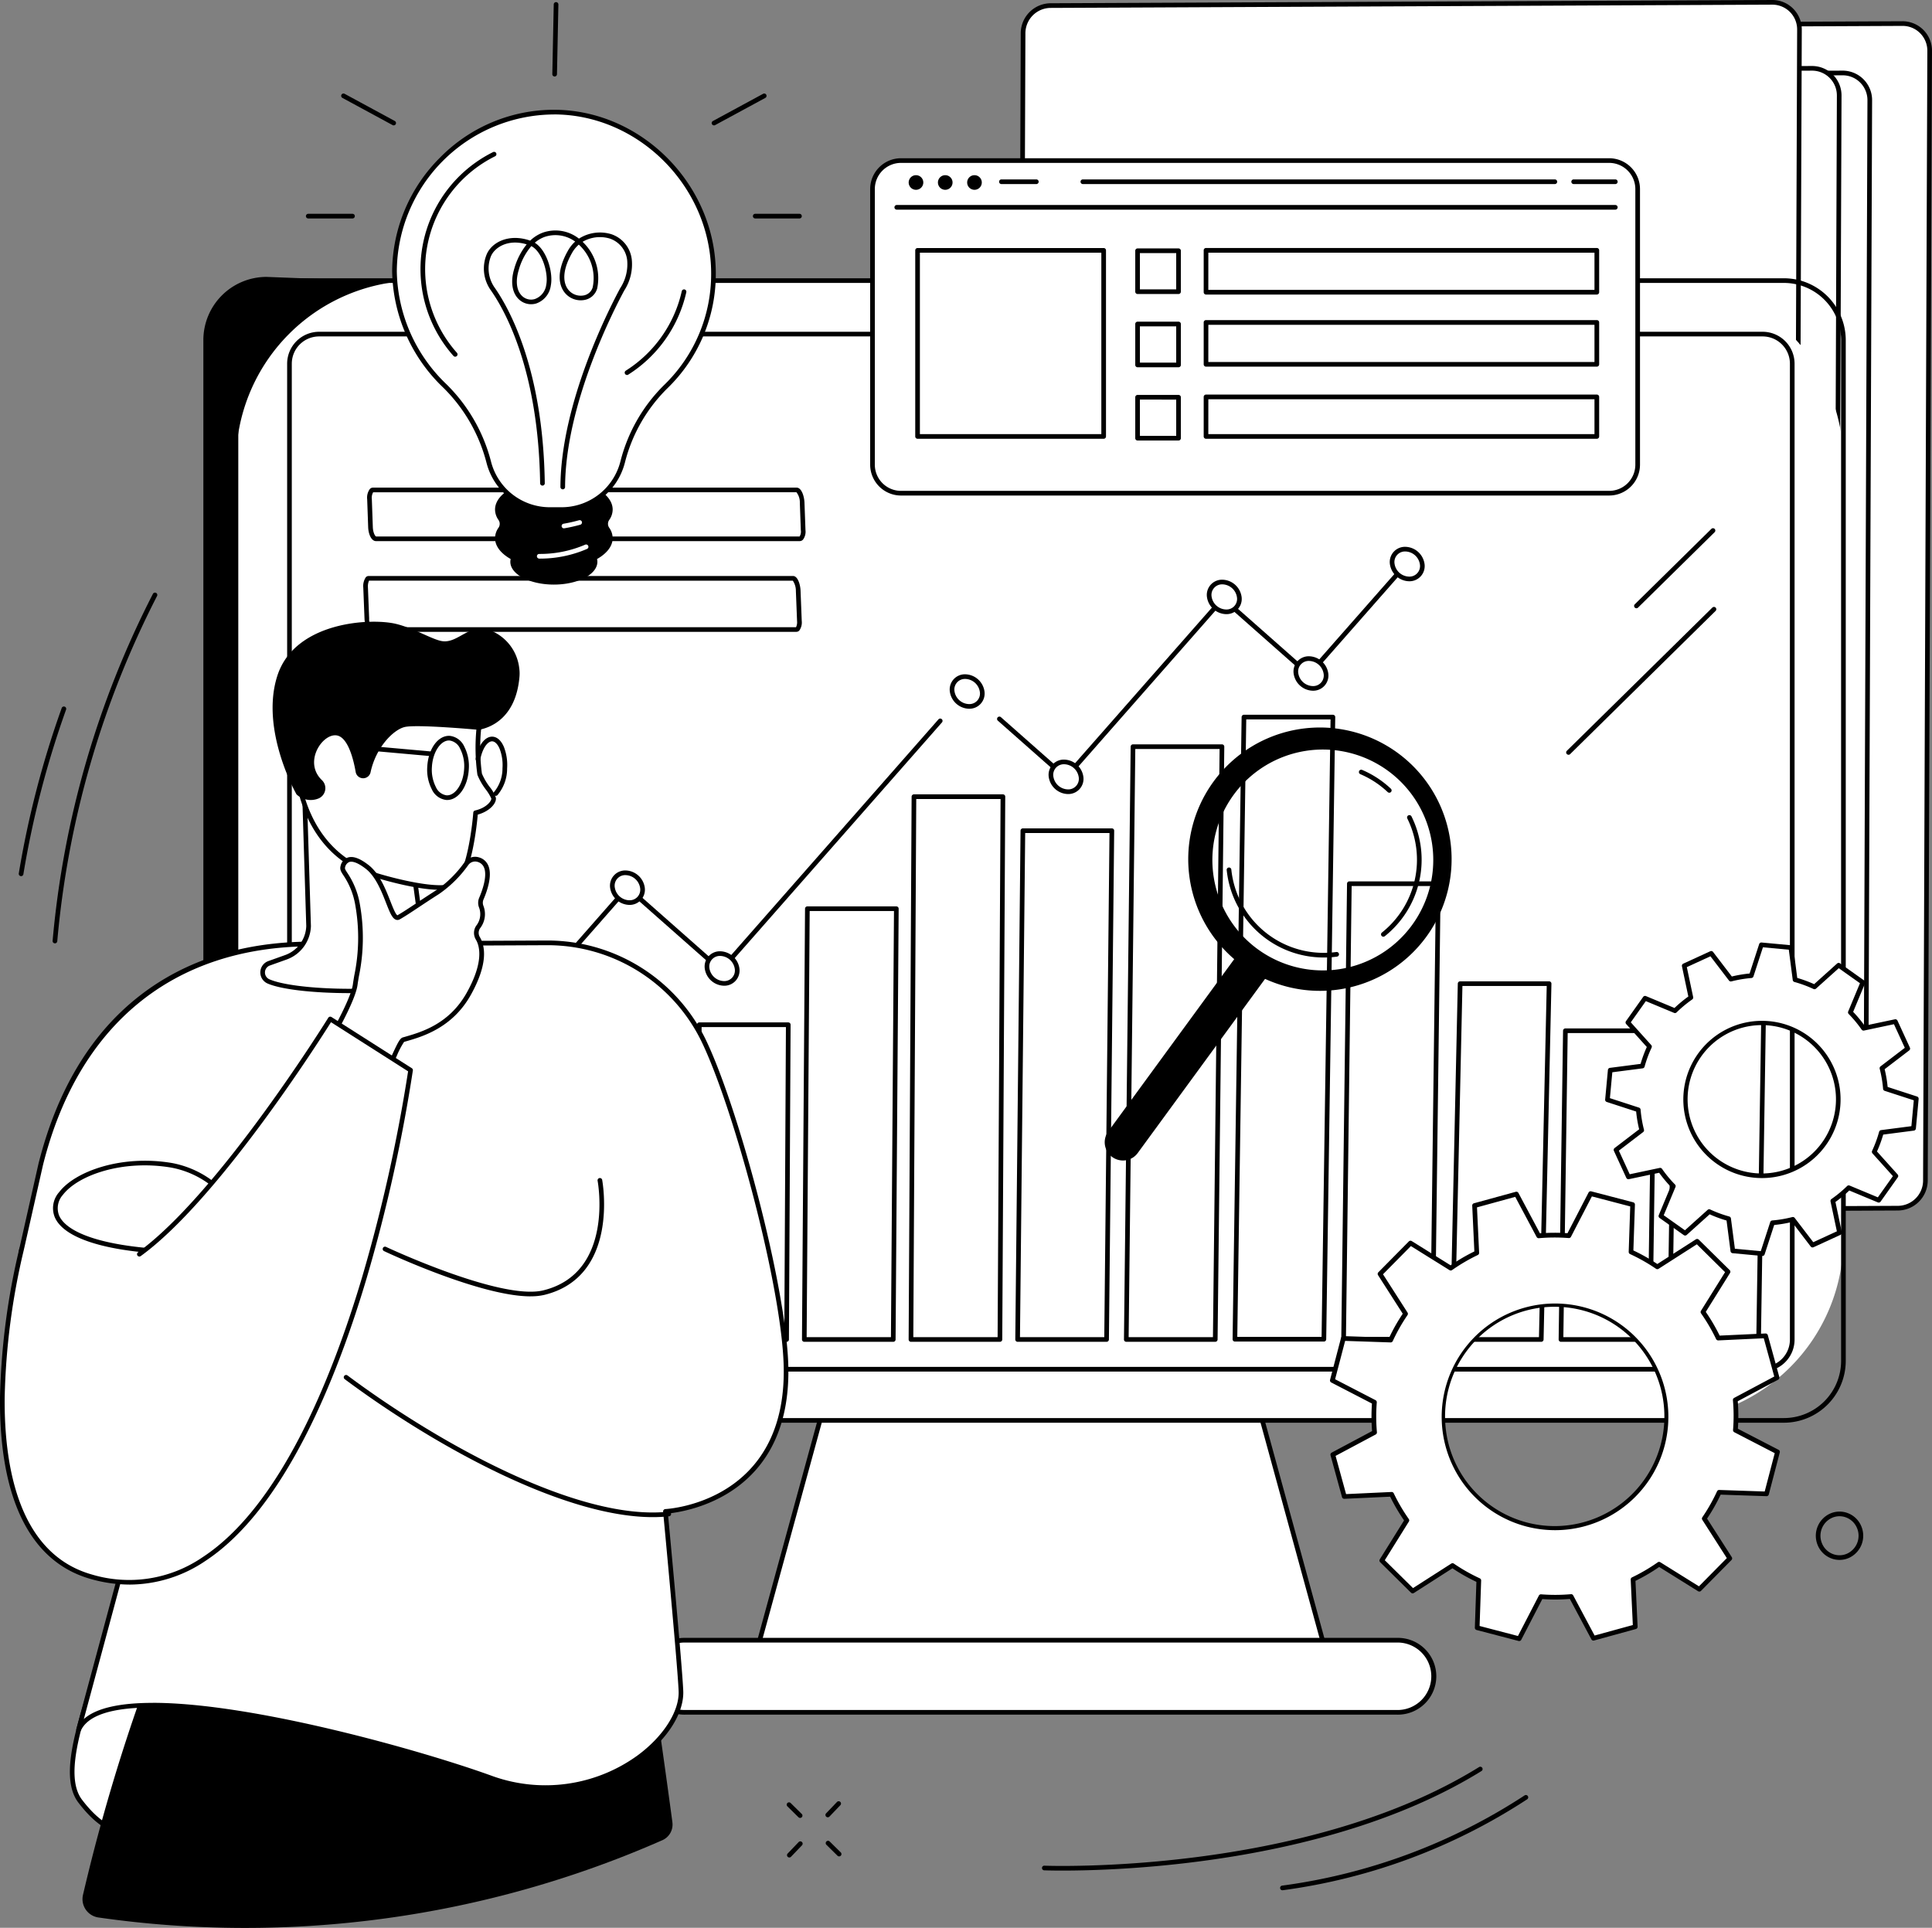
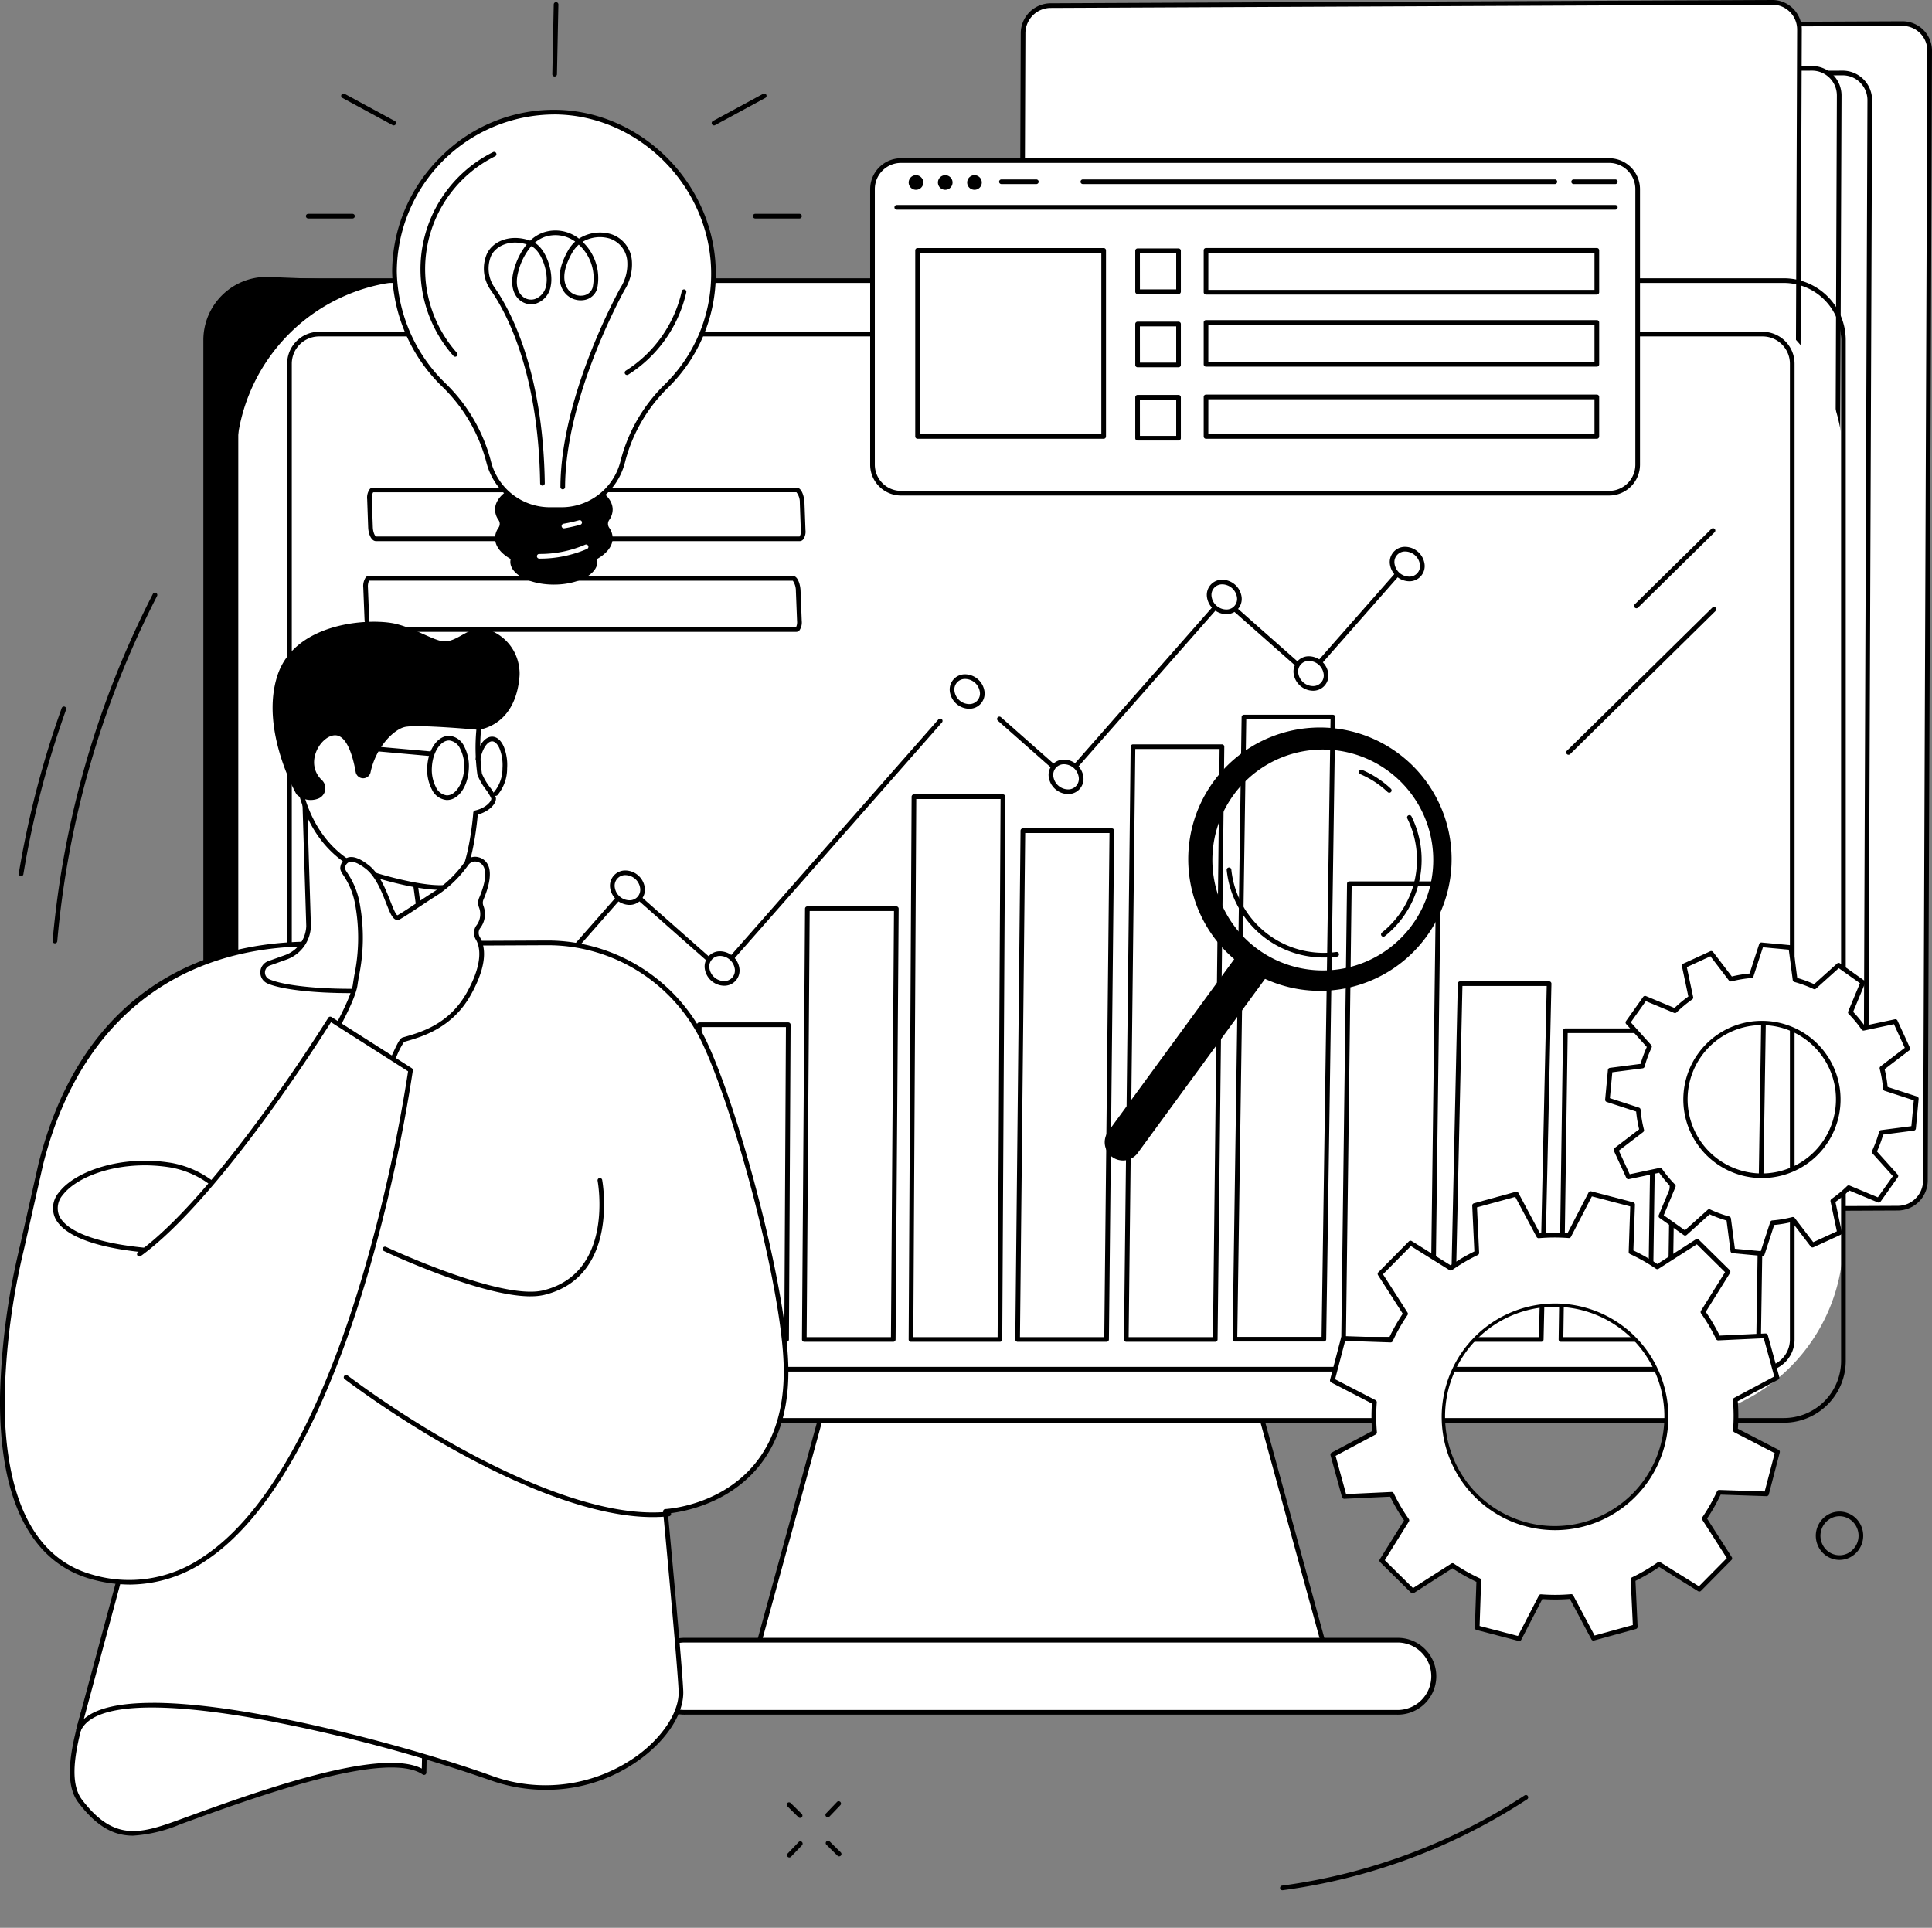
<svg xmlns="http://www.w3.org/2000/svg" id="Raggruppa_176" data-name="Raggruppa 176" width="272.008" height="271.436" viewBox="0 0 272.008 271.436">
  <rect x="0" y="0" width="272.008" height="271.436" fill="#808080" stroke="none" />
  <defs>
    <clipPath id="clip-path">
      <rect id="Rettangolo_150" data-name="Rettangolo 150" width="272.008" height="271.436" fill="none" />
    </clipPath>
  </defs>
  <g id="Raggruppa_175" data-name="Raggruppa 175" clip-path="url(#clip-path)">
    <path id="Tracciato_2165" data-name="Tracciato 2165" d="M493.927,173.533l.6-159.052a3.9,3.9,0,0,1,3.863-3.887L600,10.135a3.821,3.821,0,0,1,3.834,3.853l-.6,159.052a3.9,3.9,0,0,1-3.863,3.887l-101.611.459a3.821,3.821,0,0,1-3.834-3.853" transform="translate(-332.157 -6.816)" fill="#fff" />
    <path id="Tracciato_2166" data-name="Tracciato 2166" d="M497.071,177.041a4.148,4.148,0,0,1-4.144-4.181l.6-159.052a4.232,4.232,0,0,1,4.189-4.214l101.612-.459a4.149,4.149,0,0,1,4.163,4.181l-.6,159.052a4.231,4.231,0,0,1-4.19,4.214l-101.611.459Zm-3.816-4.18h.328a3.494,3.494,0,0,0,3.505,3.524l101.612-.459a3.574,3.574,0,0,0,3.537-3.561l.6-159.052a3.5,3.5,0,0,0-1.028-2.506,3.458,3.458,0,0,0-2.461-1.018h-.016l-101.612.459a3.574,3.574,0,0,0-3.537,3.561l-.6,159.052Z" transform="translate(-331.484 -6.143)" />
    <path id="Tracciato_2167" data-name="Tracciato 2167" d="M468.33,181.7l.552-145.986a3.9,3.9,0,0,1,3.863-3.887l101.612-.459a3.821,3.821,0,0,1,3.834,3.853l-.552,145.986a3.9,3.9,0,0,1-3.863,3.888l-101.612.459a3.821,3.821,0,0,1-3.834-3.853" transform="translate(-314.943 -21.097)" fill="#fff" />
    <path id="Tracciato_2168" data-name="Tracciato 2168" d="M471.473,185.211a4.148,4.148,0,0,1-4.144-4.181l.552-145.986a4.231,4.231,0,0,1,4.189-4.214l101.612-.459a4.148,4.148,0,0,1,4.163,4.181l-.552,145.986a4.231,4.231,0,0,1-4.189,4.214l-101.612.459Zm-3.816-4.18h.328a3.5,3.5,0,0,0,1.028,2.506,3.457,3.457,0,0,0,2.46,1.018h.016L573.1,184.1a3.574,3.574,0,0,0,3.538-3.561l.552-145.986a3.5,3.5,0,0,0-1.028-2.506,3.459,3.459,0,0,0-2.477-1.018l-101.612.459a3.574,3.574,0,0,0-3.537,3.561l-.552,145.986Z" transform="translate(-314.27 -20.425)" />
    <path id="Tracciato_2169" data-name="Tracciato 2169" d="M455.184,179.71l.552-145.986a3.9,3.9,0,0,1,3.863-3.887l101.612-.459a3.821,3.821,0,0,1,3.834,3.853l-.552,145.986a3.9,3.9,0,0,1-3.863,3.888l-101.612.459a3.821,3.821,0,0,1-3.834-3.853" transform="translate(-306.103 -19.756)" fill="#fff" />
    <path id="Tracciato_2170" data-name="Tracciato 2170" d="M458.328,183.217a4.148,4.148,0,0,1-4.144-4.181l.552-145.986a4.231,4.231,0,0,1,4.189-4.214l101.612-.459a4.149,4.149,0,0,1,4.163,4.181l-.552,145.986a4.231,4.231,0,0,1-4.189,4.214l-101.612.459Zm-3.816-4.18h.328a3.494,3.494,0,0,0,3.505,3.524l101.612-.459a3.574,3.574,0,0,0,3.537-3.561l.552-145.986a3.493,3.493,0,0,0-3.505-3.524l-101.612.459a3.574,3.574,0,0,0-3.537,3.561l-.552,145.986Z" transform="translate(-305.43 -19.084)" />
    <path id="Tracciato_2171" data-name="Tracciato 2171" d="M437.882,170.548l.625-165.2a3.9,3.9,0,0,1,3.863-3.887L543.981,1a3.821,3.821,0,0,1,3.834,3.853l-.625,165.2a3.9,3.9,0,0,1-3.863,3.887l-101.612.459a3.821,3.821,0,0,1-3.834-3.853" transform="translate(-294.468 -0.672)" fill="#fff" />
    <path id="Tracciato_2172" data-name="Tracciato 2172" d="M441.026,174.055a4.148,4.148,0,0,1-4.144-4.181l.625-165.2A4.231,4.231,0,0,1,441.7.459L543.307,0h.019a4.106,4.106,0,0,1,2.923,1.21,4.149,4.149,0,0,1,1.221,2.972l-.625,165.2a4.231,4.231,0,0,1-4.189,4.214l-101.611.459Zm-3.816-4.18h.328a3.494,3.494,0,0,0,3.505,3.524l101.612-.459a3.574,3.574,0,0,0,3.537-3.561l.625-165.2A3.493,3.493,0,0,0,543.31.655L441.7,1.114a3.574,3.574,0,0,0-3.537,3.561l-.625,165.2Z" transform="translate(-293.795)" />
    <path id="Tracciato_2173" data-name="Tracciato 2173" d="M170.423,276.608c.432-.239.869-.471,1.312-.692a114.8,114.8,0,0,1,12.193-4.885c15.151-5.5,30.766-9.547,46.2-14.137,5.464-1.625,10.928-3.224,16.424-4.719,21.161-44.368,59.22-125.184,55.668-125.184l-205.9-7.949a8.9,8.9,0,0,0-8.891,8.88v143.73a8.9,8.9,0,0,0,8.891,8.88l74.4-5.039Z" transform="translate(-58.798 -80.054)" />
    <path id="Tracciato_2174" data-name="Tracciato 2174" d="M389.321,556.129h-52.5L321.924,610.5h82.291Z" transform="translate(-216.488 -373.986)" fill="#fff" />
    <path id="Tracciato_2175" data-name="Tracciato 2175" d="M403.542,610.152H321.251a.328.328,0,0,1-.316-.414l14.894-54.368a.327.327,0,0,1,.316-.241h52.5a.327.327,0,0,1,.316.241l14.894,54.368a.328.328,0,0,1-.315.414M321.68,609.5h81.432L388.4,555.784h-52Z" transform="translate(-215.815 -373.314)" />
    <path id="Rettangolo_147" data-name="Rettangolo 147" d="M25.58,0H200.735a25.58,25.58,0,0,1,25.58,25.58V134.9a25.581,25.581,0,0,1-25.581,25.581H25.581A25.581,25.581,0,0,1,0,134.9V25.58A25.58,25.58,0,0,1,25.58,0Z" transform="translate(33.222 39.508)" fill="#fff" />
    <path id="Tracciato_2176" data-name="Tracciato 2176" d="M318.7,280.768H109.14a8.715,8.715,0,0,1-8.705-8.705V128.334a8.715,8.715,0,0,1,8.705-8.705H318.7a8.716,8.716,0,0,1,8.706,8.705V272.063a8.716,8.716,0,0,1-8.706,8.705M109.14,120.284a8.059,8.059,0,0,0-8.05,8.05V272.063a8.059,8.059,0,0,0,8.05,8.05H318.7a8.06,8.06,0,0,0,8.051-8.05V128.334a8.06,8.06,0,0,0-8.051-8.05Z" transform="translate(-67.541 -80.448)" />
    <path id="Tracciato_2177" data-name="Tracciato 2177" d="M384.1,705.129H283.935a5.078,5.078,0,1,0,0,10.153H384.1a5.078,5.078,0,1,0,0-10.153" transform="translate(-187.435 -474.186)" fill="#fff" />
    <path id="Tracciato_2178" data-name="Tracciato 2178" d="M383.426,714.937H283.262a5.406,5.406,0,1,1,0-10.808H383.426a5.406,5.406,0,1,1,0,10.808M283.262,704.784a4.751,4.751,0,1,0,0,9.5H383.426a4.751,4.751,0,1,0,0-9.5Z" transform="translate(-186.762 -473.514)" />
    <rect id="Rettangolo_148" data-name="Rettangolo 148" width="211.577" height="145.746" rx="12.719" transform="translate(40.755 47.041)" fill="#fff" />
    <path id="Tracciato_2179" data-name="Tracciato 2179" d="M331.174,289.03H127.928a4.5,4.5,0,0,1-4.493-4.493V147.122a4.5,4.5,0,0,1,4.493-4.493H331.174a4.5,4.5,0,0,1,4.493,4.493V284.536a4.5,4.5,0,0,1-4.493,4.493M127.928,143.284a3.842,3.842,0,0,0-3.838,3.838V284.536a3.843,3.843,0,0,0,3.838,3.838H331.174a3.843,3.843,0,0,0,3.838-3.838V147.122a3.842,3.842,0,0,0-3.838-3.838Z" transform="translate(-83.008 -95.915)" />
    <rect id="Rettangolo_149" data-name="Rettangolo 149" width="12.525" height="34.739" transform="translate(68.204 153.861)" fill="#fff" />
    <path id="Tracciato_2180" data-name="Tracciato 2180" d="M266.577,477.337l.337-47.978H254.387l-.335,47.978Z" transform="translate(-170.846 -288.736)" fill="#fff" />
    <path id="Tracciato_2181" data-name="Tracciato 2181" d="M311.753,484.51H299.229a.328.328,0,0,1-.328-.329l.232-44.316a.327.327,0,0,1,.328-.326h12.526a.328.328,0,0,1,.327.329l-.234,44.316a.327.327,0,0,1-.327.326m-12.195-.655h11.869l.23-43.661H299.787Z" transform="translate(-201.006 -295.582)" />
    <path id="Tracciato_2182" data-name="Tracciato 2182" d="M357.6,450.967H345.078a.327.327,0,0,1-.328-.33l.431-60.653a.327.327,0,0,1,.328-.325h12.526a.328.328,0,0,1,.327.33l-.433,60.653a.327.327,0,0,1-.328.325m-12.194-.655h11.869l.428-60H345.834Z" transform="translate(-231.839 -262.039)" />
    <path id="Tracciato_2183" data-name="Tracciato 2183" d="M403.452,418.579H390.929a.327.327,0,0,1-.328-.329l.418-76.427a.327.327,0,0,1,.328-.326h12.526a.327.327,0,0,1,.328.329l-.42,76.426a.328.328,0,0,1-.328.326m-12.195-.655h11.869l.416-75.771H391.672Z" transform="translate(-262.672 -229.651)" />
    <path id="Tracciato_2184" data-name="Tracciato 2184" d="M449.3,428.411H436.777a.327.327,0,0,1-.328-.331l.74-71.638a.328.328,0,0,1,.328-.324h12.526a.327.327,0,0,1,.328.331l-.742,71.638a.328.328,0,0,1-.328.324m-12.193-.655h11.869l.735-70.983H437.842Z" transform="translate(-293.505 -239.483)" />
    <path id="Tracciato_2185" data-name="Tracciato 2185" d="M496.015,404.12H483.491a.328.328,0,0,1-.328-.331l.943-83.468a.328.328,0,0,1,.328-.324H496.96a.327.327,0,0,1,.328.331l-.945,83.468a.328.328,0,0,1-.328.324m-12.193-.655h11.869l.937-82.813H484.758Z" transform="translate(-324.919 -215.192)" />
    <path id="Tracciato_2186" data-name="Tracciato 2186" d="M542.717,395.531H530.192a.328.328,0,0,1-.328-.332l1.27-87.6a.327.327,0,0,1,.328-.322h12.526a.327.327,0,0,1,.327.332l-1.272,87.6a.328.328,0,0,1-.328.322m-12.192-.655h11.869l1.263-86.945H531.786Z" transform="translate(-356.325 -206.638)" />
    <path id="Tracciato_2187" data-name="Tracciato 2187" d="M589.432,443.7H576.907a.327.327,0,0,1-.327-.331l.81-64.14a.327.327,0,0,1,.328-.323h12.526a.328.328,0,0,1,.328.331l-.811,64.14a.328.328,0,0,1-.328.323m-12.193-.655h11.869l.8-63.484H578.04Z" transform="translate(-387.74 -254.807)" />
    <path id="Tracciato_2188" data-name="Tracciato 2188" d="M636.159,472.625H623.635a.328.328,0,0,1-.327-.335l1.1-50.1a.328.328,0,0,1,.328-.32h12.526a.327.327,0,0,1,.328.335l-1.106,50.1a.327.327,0,0,1-.328.32m-12.189-.655h11.869l1.091-49.449H625.059Z" transform="translate(-419.163 -283.697)" />
    <path id="Tracciato_2189" data-name="Tracciato 2189" d="M682.874,486.246H670.349a.328.328,0,0,1-.328-.332l.622-43.471a.327.327,0,0,1,.328-.323H683.5a.327.327,0,0,1,.328.332l-.624,43.471a.327.327,0,0,1-.328.323m-12.192-.655h11.869l.614-42.816H671.294Z" transform="translate(-450.578 -297.318)" />
    <path id="Tracciato_2190" data-name="Tracciato 2190" d="M729.588,482.775H717.064a.327.327,0,0,1-.328-.332l.691-45.161a.328.328,0,0,1,.328-.323h12.526a.328.328,0,0,1,.328.332l-.693,45.161a.327.327,0,0,1-.328.323M717.4,482.12h11.869l.683-44.506H718.078Z" transform="translate(-481.993 -293.847)" />
    <path id="Tracciato_2191" data-name="Tracciato 2191" d="M438.246,270.907a.327.327,0,0,1-.217-.082l-9.34-8.248a.328.328,0,0,1,.434-.491l9.094,8.03,21.923-24.932a.327.327,0,0,1,.225-.111.324.324,0,0,1,.237.082l11.872,10.484L486.5,239.695a.327.327,0,1,1,.492.432L472.75,256.318a.327.327,0,0,1-.225.11.321.321,0,0,1-.237-.081l-11.872-10.484L438.492,270.8a.327.327,0,0,1-.225.111h-.021" transform="translate(-288.211 -161.115)" />
    <path id="Tracciato_2192" data-name="Tracciato 2192" d="M211.287,354.565a.328.328,0,0,1-.246-.544l18.919-21.515a.327.327,0,0,1,.463-.029l12.916,11.405,30.655-34.862a.327.327,0,1,1,.492.432l-30.872,35.109a.328.328,0,0,1-.225.111.324.324,0,0,1-.237-.082l-12.916-11.4-18.7,21.268a.326.326,0,0,1-.246.111" transform="translate(-141.866 -207.735)" />
    <path id="Tracciato_2193" data-name="Tracciato 2193" d="M263.247,377.313a1.813,1.813,0,0,1,1.844-2.1,2.459,2.459,0,0,1,2.375,2.1,1.814,1.814,0,0,1-1.844,2.1,2.459,2.459,0,0,1-2.375-2.1" transform="translate(-177.018 -252.326)" fill="#fff" />
    <path id="Tracciato_2194" data-name="Tracciato 2194" d="M264.949,379.065a2.8,2.8,0,0,1-2.7-2.384,2.141,2.141,0,0,1,2.169-2.466,2.8,2.8,0,0,1,2.7,2.383,2.141,2.141,0,0,1-2.169,2.466m-.531-4.194A1.487,1.487,0,0,0,262.9,376.6a2.125,2.125,0,0,0,2.05,1.811,1.487,1.487,0,0,0,1.519-1.729,2.125,2.125,0,0,0-2.05-1.81" transform="translate(-176.345 -251.653)" />
    <path id="Tracciato_2195" data-name="Tracciato 2195" d="M451.787,329.655a1.814,1.814,0,0,1,1.844-2.1,2.459,2.459,0,0,1,2.375,2.1,1.814,1.814,0,0,1-1.844,2.1,2.459,2.459,0,0,1-2.375-2.1" transform="translate(-303.807 -220.277)" fill="#fff" />
    <path id="Tracciato_2196" data-name="Tracciato 2196" d="M453.49,331.407a2.8,2.8,0,0,1-2.7-2.384,2.14,2.14,0,0,1,2.169-2.466,2.8,2.8,0,0,1,2.7,2.383,2.141,2.141,0,0,1-2.169,2.466m-.531-4.194a1.487,1.487,0,0,0-1.519,1.728,2.125,2.125,0,0,0,2.05,1.811,1.487,1.487,0,0,0,1.519-1.729,2.125,2.125,0,0,0-2.05-1.811" transform="translate(-303.135 -219.604)" />
    <path id="Tracciato_2197" data-name="Tracciato 2197" d="M519.794,252.316a1.814,1.814,0,0,1,1.844-2.1,2.459,2.459,0,0,1,2.375,2.1,1.814,1.814,0,0,1-1.844,2.1,2.459,2.459,0,0,1-2.375-2.1" transform="translate(-349.541 -168.268)" fill="#fff" />
    <path id="Tracciato_2198" data-name="Tracciato 2198" d="M521.5,254.068a2.8,2.8,0,0,1-2.7-2.384,2.141,2.141,0,0,1,2.169-2.466,2.8,2.8,0,0,1,2.7,2.383,2.141,2.141,0,0,1-2.169,2.466m-.531-4.194a1.487,1.487,0,0,0-1.519,1.728,2.125,2.125,0,0,0,2.05,1.811,1.486,1.486,0,0,0,1.519-1.729,2.125,2.125,0,0,0-2.05-1.811" transform="translate(-348.868 -167.595)" />
    <path id="Tracciato_2199" data-name="Tracciato 2199" d="M557.071,285.233a1.814,1.814,0,0,1,1.844-2.1,2.459,2.459,0,0,1,2.375,2.1,1.814,1.814,0,0,1-1.844,2.1,2.459,2.459,0,0,1-2.375-2.1" transform="translate(-374.609 -190.404)" fill="#fff" />
    <path id="Tracciato_2200" data-name="Tracciato 2200" d="M558.773,286.985a2.8,2.8,0,0,1-2.7-2.384,2.141,2.141,0,0,1,2.169-2.466,2.8,2.8,0,0,1,2.7,2.384,2.141,2.141,0,0,1-2.169,2.466m-.531-4.194a1.487,1.487,0,0,0-1.519,1.729,2.125,2.125,0,0,0,2.05,1.811,1.487,1.487,0,0,0,1.519-1.729,2.125,2.125,0,0,0-2.05-1.81" transform="translate(-373.936 -189.731)" />
    <path id="Tracciato_2201" data-name="Tracciato 2201" d="M598.449,238.177a1.814,1.814,0,0,1,1.844-2.1,2.459,2.459,0,0,1,2.375,2.1,1.814,1.814,0,0,1-1.844,2.1,2.459,2.459,0,0,1-2.375-2.1" transform="translate(-402.435 -158.76)" fill="#fff" />
    <path id="Tracciato_2202" data-name="Tracciato 2202" d="M600.151,239.929a2.8,2.8,0,0,1-2.7-2.383,2.14,2.14,0,0,1,2.169-2.466,2.8,2.8,0,0,1,2.7,2.383,2.14,2.14,0,0,1-2.169,2.466m-.531-4.194a1.487,1.487,0,0,0-1.519,1.728,2.125,2.125,0,0,0,2.05,1.811,1.487,1.487,0,0,0,1.519-1.728,2.125,2.125,0,0,0-2.05-1.811" transform="translate(-401.762 -158.087)" />
    <path id="Tracciato_2203" data-name="Tracciato 2203" d="M303.935,412.056a1.814,1.814,0,0,1,1.844-2.1,2.459,2.459,0,0,1,2.375,2.1,1.814,1.814,0,0,1-1.844,2.1,2.459,2.459,0,0,1-2.375-2.1" transform="translate(-204.38 -275.69)" fill="#fff" />
    <path id="Tracciato_2204" data-name="Tracciato 2204" d="M305.637,413.809a2.8,2.8,0,0,1-2.7-2.383,2.14,2.14,0,0,1,2.169-2.466,2.8,2.8,0,0,1,2.7,2.383,2.14,2.14,0,0,1-2.169,2.466m-.531-4.194a1.487,1.487,0,0,0-1.519,1.728,2.125,2.125,0,0,0,2.05,1.811,1.487,1.487,0,0,0,1.519-1.728,2.125,2.125,0,0,0-2.05-1.811" transform="translate(-203.707 -275.018)" />
    <path id="Tracciato_2205" data-name="Tracciato 2205" d="M409.282,292.981a1.814,1.814,0,0,1,1.844-2.1,2.459,2.459,0,0,1,2.375,2.1,1.814,1.814,0,0,1-1.844,2.1,2.459,2.459,0,0,1-2.375-2.1" transform="translate(-275.224 -195.614)" fill="#fff" />
    <path id="Tracciato_2206" data-name="Tracciato 2206" d="M410.984,294.734a2.8,2.8,0,0,1-2.7-2.384,2.14,2.14,0,0,1,2.169-2.466,2.8,2.8,0,0,1,2.7,2.383,2.141,2.141,0,0,1-2.169,2.466m-.531-4.194a1.487,1.487,0,0,0-1.519,1.728,2.125,2.125,0,0,0,2.05,1.811,1.486,1.486,0,0,0,1.519-1.729,2.125,2.125,0,0,0-2.05-1.811" transform="translate(-274.551 -194.942)" />
    <path id="Tracciato_2207" data-name="Tracciato 2207" d="M204.1,443.5a1.813,1.813,0,0,1,1.844-2.1,2.459,2.459,0,0,1,2.375,2.1,1.814,1.814,0,0,1-1.844,2.1,2.458,2.458,0,0,1-2.374-2.1" transform="translate(-137.239 -296.835)" fill="#fff" />
    <path id="Tracciato_2208" data-name="Tracciato 2208" d="M204.594,440.059a2.459,2.459,0,0,1,2.375,2.1,1.814,1.814,0,0,1-1.844,2.1,2.459,2.459,0,0,1-2.375-2.1,1.814,1.814,0,0,1,1.844-2.1m0-.655a2.468,2.468,0,0,0-2.494,2.834,3.1,3.1,0,0,0,3.025,2.67,2.468,2.468,0,0,0,2.494-2.834,3.1,3.1,0,0,0-3.025-2.67" transform="translate(-135.894 -295.491)" />
    <path id="Tracciato_2209" data-name="Tracciato 2209" d="M218.727,217.162H159.086c-.674,0-1.075-1-1.109-1.946l-.14-3.942a2.064,2.064,0,0,1,.372-1.445.605.605,0,0,1,.443-.2h59.642c.712,0,1.078,1.245,1.11,2.128l.14,3.851a1.87,1.87,0,0,1-.35,1.347.64.64,0,0,1-.466.207m-60.048-6.878a1.554,1.554,0,0,0-.188.967l.14,3.942c.03.81.335,1.288.458,1.315h59.626a1.282,1.282,0,0,0,.174-.875l-.139-3.851a2.287,2.287,0,0,0-.479-1.5Z" transform="translate(-106.141 -140.972)" />
    <path id="Tracciato_2210" data-name="Tracciato 2210" d="M217.14,255.489H157.375c-.631,0-1.006-.95-1.039-1.844l-.173-4.367a2.239,2.239,0,0,1,.356-1.475.532.532,0,0,1,.389-.175h59.765c.666,0,1.022,1.225,1.052,2.052l.167,4.263a1.959,1.959,0,0,1-.341,1.361.561.561,0,0,1-.411.184m-60.17-7.205a2.049,2.049,0,0,0-.153.97l.173,4.367a1.7,1.7,0,0,0,.4,1.217l59.7,0a1.619,1.619,0,0,0,.144-.866l-.167-4.263a2.521,2.521,0,0,0-.43-1.422Z" transform="translate(-105.015 -166.526)" />
    <path id="Tracciato_2211" data-name="Tracciato 2211" d="M550.59,785.076a.328.328,0,0,1-.044-.652,82.292,82.292,0,0,0,34.159-12.711.328.328,0,0,1,.358.549,82.94,82.94,0,0,1-34.429,12.812l-.044,0" transform="translate(-370.042 -518.926)" />
-     <path id="Tracciato_2212" data-name="Tracciato 2212" d="M450.779,774.159c-1.588,0-2.5-.034-2.552-.036a.327.327,0,0,1,.028-.654c.363.016,36.595,1.357,61.18-13.875a.328.328,0,1,1,.345.557c-20.953,12.98-50.262,14.009-59,14.009" transform="translate(-301.213 -510.78)" />
    <path id="Tracciato_2213" data-name="Tracciato 2213" d="M22.95,304.128H22.92a.327.327,0,0,1-.3-.355,132.48,132.48,0,0,1,14.126-48.858.328.328,0,0,1,.583.3A131.821,131.821,0,0,0,23.276,303.83a.328.328,0,0,1-.326.3" transform="translate(-15.213 -171.305)" />
    <path id="Tracciato_2214" data-name="Tracciato 2214" d="M8.391,327.567a.335.335,0,0,1-.054,0,.328.328,0,0,1-.27-.377,133.559,133.559,0,0,1,6.047-23.3.328.328,0,0,1,.617.221,132.888,132.888,0,0,0-6.017,23.189.328.328,0,0,1-.323.274" transform="translate(-5.422 -204.21)" />
    <path id="Tracciato_2215" data-name="Tracciato 2215" d="M673.586,281.721a.327.327,0,0,1-.23-.561L693.837,261a.327.327,0,1,1,.459.467l-20.481,20.165a.326.326,0,0,1-.23.094" transform="translate(-452.754 -175.451)" />
    <path id="Tracciato_2216" data-name="Tracciato 2216" d="M702.784,238.353a.327.327,0,0,1-.23-.56l10.78-10.614a.327.327,0,0,1,.46.467l-10.78,10.614a.327.327,0,0,1-.23.094" transform="translate(-472.39 -152.711)" />
    <path id="Tracciato_2217" data-name="Tracciato 2217" d="M355.163,776.6a.327.327,0,0,1-.236-.554l1.546-1.616a.328.328,0,0,1,.473.453L355.4,776.5a.328.328,0,0,1-.237.1" transform="translate(-238.62 -520.725)" />
    <path id="Tracciato_2218" data-name="Tracciato 2218" d="M338.641,793.874a.327.327,0,0,1-.236-.554l1.546-1.616a.327.327,0,1,1,.473.453l-1.546,1.616a.328.328,0,0,1-.237.1" transform="translate(-227.51 -532.339)" />
    <path id="Tracciato_2219" data-name="Tracciato 2219" d="M340.049,777.011a.327.327,0,0,1-.23-.094l-1.569-1.547a.328.328,0,0,1,.46-.467l1.569,1.547a.327.327,0,0,1-.23.561" transform="translate(-227.401 -521.045)" />
    <path id="Tracciato_2220" data-name="Tracciato 2220" d="M356.822,793.54a.327.327,0,0,1-.23-.094l-1.569-1.547a.328.328,0,0,1,.46-.467l1.569,1.547a.328.328,0,0,1-.23.561" transform="translate(-238.681 -532.16)" />
    <path id="Tracciato_2221" data-name="Tracciato 2221" d="M783.912,656.639a3.278,3.278,0,0,1-1.19-.225,3.341,3.341,0,0,1-1.866-1.81,3.432,3.432,0,0,1,1.708-4.479,3.26,3.26,0,0,1,2.535-.066,3.34,3.34,0,0,1,1.866,1.81,3.432,3.432,0,0,1-1.708,4.479,3.271,3.271,0,0,1-1.345.291m-1.079-5.916a2.774,2.774,0,0,0-1.375,3.623,2.69,2.69,0,0,0,1.5,1.458,2.607,2.607,0,0,0,2.029-.053,2.774,2.774,0,0,0,1.375-3.622,2.689,2.689,0,0,0-1.5-1.459,2.607,2.607,0,0,0-2.029.053" transform="translate(-524.923 -437.002)" />
    <path id="Tracciato_2222" data-name="Tracciato 2222" d="M478.769,69.027h-99.7a4.015,4.015,0,0,0-4.015,4.015v38.806a4.015,4.015,0,0,0,4.015,4.014h99.7a4.015,4.015,0,0,0,4.015-4.014V73.042a4.015,4.015,0,0,0-4.015-4.015" transform="translate(-252.218 -46.419)" fill="#fff" />
    <path id="Tracciato_2223" data-name="Tracciato 2223" d="M478.1,115.518H378.4a4.347,4.347,0,0,1-4.342-4.342V72.369a4.347,4.347,0,0,1,4.342-4.342h99.7a4.347,4.347,0,0,1,4.342,4.342v38.806a4.347,4.347,0,0,1-4.342,4.342M378.4,68.682a3.691,3.691,0,0,0-3.687,3.687v38.806a3.691,3.691,0,0,0,3.687,3.687h99.7a3.691,3.691,0,0,0,3.687-3.687V72.369a3.691,3.691,0,0,0-3.687-3.687Z" transform="translate(-251.546 -45.747)" />
    <path id="Tracciato_2224" data-name="Tracciato 2224" d="M485.965,88.784h-101.2a.328.328,0,0,1,0-.655h101.2a.328.328,0,0,1,0,.655" transform="translate(-258.525 -59.265)" />
    <path id="Tracciato_2225" data-name="Tracciato 2225" d="M392.673,76.342a1.029,1.029,0,1,1-1.029-1.029,1.029,1.029,0,0,1,1.029,1.029" transform="translate(-262.681 -50.647)" />
    <path id="Tracciato_2226" data-name="Tracciato 2226" d="M405.245,76.342a1.029,1.029,0,1,1-1.029-1.029,1.029,1.029,0,0,1,1.029,1.029" transform="translate(-271.135 -50.647)" />
    <path id="Tracciato_2227" data-name="Tracciato 2227" d="M417.817,76.342a1.029,1.029,0,1,1-1.029-1.029,1.029,1.029,0,0,1,1.029,1.029" transform="translate(-279.59 -50.647)" />
    <path id="Tracciato_2228" data-name="Tracciato 2228" d="M681.657,77.784h-5.9a.328.328,0,0,1,0-.655h5.9a.328.328,0,0,1,0,.655" transform="translate(-454.217 -51.868)" />
    <path id="Tracciato_2229" data-name="Tracciato 2229" d="M531.248,77.784H464.762a.328.328,0,0,1,0-.655h66.486a.328.328,0,0,1,0,.655" transform="translate(-312.323 -51.868)" />
    <path id="Tracciato_2230" data-name="Tracciato 2230" d="M434.674,77.784h-4.913a.328.328,0,0,1,0-.655h4.913a.328.328,0,1,1,0,.655" transform="translate(-288.787 -51.868)" />
    <path id="Tracciato_2231" data-name="Tracciato 2231" d="M419.963,133.485h-26.2a.328.328,0,0,1-.328-.328v-26.2a.327.327,0,0,1,.328-.328h26.2a.327.327,0,0,1,.328.328v26.2a.327.327,0,0,1-.328.328m-25.874-.655h25.546V107.284H394.089Z" transform="translate(-264.577 -71.706)" />
    <path id="Tracciato_2232" data-name="Tracciato 2232" d="M494.1,113.218h-5.764a.327.327,0,0,1-.328-.328v-5.763a.328.328,0,0,1,.328-.328H494.1a.328.328,0,0,1,.328.328v5.763a.327.327,0,0,1-.328.328m-5.436-.655h5.109v-5.108H488.66Z" transform="translate(-328.174 -71.821)" />
    <path id="Tracciato_2233" data-name="Tracciato 2233" d="M572.785,113.179H517.762a.328.328,0,0,1-.328-.328v-5.9a.327.327,0,0,1,.328-.328h55.023a.327.327,0,0,1,.327.328v5.9a.327.327,0,0,1-.327.328m-54.7-.655h54.368v-5.24H518.089Z" transform="translate(-347.965 -71.706)" />
    <path id="Tracciato_2234" data-name="Tracciato 2234" d="M494.1,144.709h-5.764a.328.328,0,0,1-.328-.328v-5.764a.328.328,0,0,1,.328-.328H494.1a.328.328,0,0,1,.328.328v5.764a.328.328,0,0,1-.328.328m-5.436-.655h5.109v-5.108H488.66Z" transform="translate(-328.174 -92.997)" />
    <path id="Tracciato_2235" data-name="Tracciato 2235" d="M572.785,144.179H517.762a.328.328,0,0,1-.328-.328v-5.9a.327.327,0,0,1,.328-.328h55.023a.327.327,0,0,1,.327.328v5.9a.327.327,0,0,1-.327.328m-54.7-.655h54.368v-5.24H518.089Z" transform="translate(-347.965 -92.553)" />
    <path id="Tracciato_2236" data-name="Tracciato 2236" d="M494.1,176.2h-5.764a.328.328,0,0,1-.328-.328v-5.763a.327.327,0,0,1,.328-.328H494.1a.327.327,0,0,1,.328.328v5.763a.328.328,0,0,1-.328.328m-5.436-.655h5.109v-5.108H488.66Z" transform="translate(-328.174 -114.175)" />
    <path id="Tracciato_2237" data-name="Tracciato 2237" d="M572.785,175.852H517.762a.328.328,0,0,1-.328-.328v-5.568a.327.327,0,0,1,.328-.328h55.023a.327.327,0,0,1,.327.328v5.568a.327.327,0,0,1-.327.328m-54.7-.655h54.368v-4.913H518.089Z" transform="translate(-347.965 -114.072)" />
    <path id="Tracciato_2238" data-name="Tracciato 2238" d="M228.879,212.721a.955.955,0,0,1,0-1.091,2.572,2.572,0,0,0,.487-1.466c0-2.393-3.707-4.333-8.28-4.333s-8.28,1.94-8.28,4.333a2.57,2.57,0,0,0,.487,1.466.956.956,0,0,1,0,1.091,2.568,2.568,0,0,0-.487,1.466c0,1.135.835,2.168,2.2,2.941a1.725,1.725,0,0,0-.047.393c0,1.771,2.743,3.206,6.127,3.206s6.127-1.436,6.127-3.206a1.705,1.705,0,0,0-.048-.393c1.365-.773,2.2-1.806,2.2-2.941a2.571,2.571,0,0,0-.487-1.466" transform="translate(-143.108 -138.417)" />
    <path id="Tracciato_2239" data-name="Tracciato 2239" d="M214.477,70.944c0-12.271-10.213-22.739-22.484-22.739a22.669,22.669,0,0,0-22.432,22.432,22.94,22.94,0,0,0,7.068,16.1,23.128,23.128,0,0,1,6.163,10.6l.05.195a8.873,8.873,0,0,0,8.587,6.64h1.657a8.873,8.873,0,0,0,8.588-6.64l.03-.118a22.706,22.706,0,0,1,6.069-10.561,22.148,22.148,0,0,0,6.7-15.9" transform="translate(-114.026 -32.417)" fill="#fff" />
    <path id="Tracciato_2240" data-name="Tracciato 2240" d="M192.415,103.821h-1.657a9.2,9.2,0,0,1-8.9-6.885l-.051-.195a22.825,22.825,0,0,0-6.076-10.446,23.155,23.155,0,0,1-7.166-16.332,22.821,22.821,0,0,1,6.749-16.038A22.5,22.5,0,0,1,191.32,47.2h0c12.365,0,22.812,10.563,22.812,23.066a22.371,22.371,0,0,1-6.8,16.137,22.371,22.371,0,0,0-5.98,10.409l-.031.118a9.2,9.2,0,0,1-8.9,6.885M191.321,47.86a22.236,22.236,0,0,0-22.1,22.106,22.5,22.5,0,0,0,6.972,15.862,23.481,23.481,0,0,1,6.25,10.747l.05.195a8.547,8.547,0,0,0,8.27,6.395h1.657a8.547,8.547,0,0,0,8.27-6.4l.031-.118a23.025,23.025,0,0,1,6.157-10.713,21.721,21.721,0,0,0,6.6-15.668c0-12.148-10.146-22.411-22.157-22.411" transform="translate(-113.354 -31.745)" />
    <path id="Tracciato_2241" data-name="Tracciato 2241" d="M219.1,135.512h0a.327.327,0,0,1-.326-.329c.048-11.933,7.02-25.41,8.417-27.99a6.166,6.166,0,0,0,.984-3.917,3.634,3.634,0,0,0-2.442-3.067,4.839,4.839,0,0,0-3.838.454,7.057,7.057,0,0,1,2.053,6.573,2.271,2.271,0,0,1-1.863,1.628,2.893,2.893,0,0,1-2.827-1.2c-.554-.792-1.215-2.594.584-5.768a5.014,5.014,0,0,1,1.006-1.265c-.087-.064-.176-.124-.265-.18a4.726,4.726,0,0,0-4.07-.463,4.456,4.456,0,0,0-1.348.805c1.737,1.085,2.612,4.263,2.254,6.033a3.1,3.1,0,0,1-2.051,2.52,2.5,2.5,0,0,1-2.5-.636c-.92-.923-1.136-2.476-.592-4.263a9.6,9.6,0,0,1,1.746-3.423c-2.67-.811-4.543.464-5.046,1.706a4.68,4.68,0,0,0,.543,4.392c2.043,2.919,6.819,11.443,7.052,27.517a.328.328,0,1,1-.655.01c-.231-15.893-4.926-24.282-6.934-27.151a5.27,5.27,0,0,1-.614-5.013c.732-1.806,3.214-3.014,6.148-1.987a5.2,5.2,0,0,1,1.767-1.122,5.352,5.352,0,0,1,5.1.841,5.5,5.5,0,0,1,4.55-.627,4.254,4.254,0,0,1,2.888,3.58,6.761,6.761,0,0,1-1.054,4.339c-1.384,2.556-8.29,15.905-8.338,27.681a.328.328,0,0,1-.328.326m-4.423-34.247a8.791,8.791,0,0,0-1.774,3.37c-.471,1.548-.315,2.863.429,3.61a1.828,1.828,0,0,0,1.847.472,2.468,2.468,0,0,0,1.6-2.022c.315-1.56-.537-4.622-2.1-5.429m6.681-.212a4.339,4.339,0,0,0-.948,1.164c-1.622,2.861-1.082,4.4-.617,5.069a2.235,2.235,0,0,0,2.182.933,1.609,1.609,0,0,0,1.341-1.162,6.369,6.369,0,0,0-1.959-6" transform="translate(-139.871 -66.617)" />
    <path id="Tracciato_2242" data-name="Tracciato 2242" d="M268.843,136.451a.328.328,0,0,1-.175-.6,17.875,17.875,0,0,0,7.89-11.195.327.327,0,1,1,.639.141,18.533,18.533,0,0,1-8.181,11.608.325.325,0,0,1-.174.05" transform="translate(-180.571 -83.653)" />
    <path id="Tracciato_2243" data-name="Tracciato 2243" d="M185.643,94.127a.328.328,0,0,1-.245-.109,18.4,18.4,0,0,1,5.576-28.7.327.327,0,1,1,.291.586,17.743,17.743,0,0,0-5.377,27.676.327.327,0,0,1-.245.545" transform="translate(-121.554 -43.903)" />
    <path id="Tracciato_2244" data-name="Tracciato 2244" d="M241.734,224.768a.328.328,0,0,1-.055-.65,21.273,21.273,0,0,0,2.186-.491.327.327,0,1,1,.178.63,22.028,22.028,0,0,1-2.253.506.322.322,0,0,1-.056,0" transform="translate(-162.342 -150.376)" fill="#fff" />
    <path id="Tracciato_2245" data-name="Tracciato 2245" d="M231.076,236.047a.328.328,0,0,1,0-.655,16.05,16.05,0,0,0,6.476-1.3.327.327,0,1,1,.277.593,16.7,16.7,0,0,1-6.748,1.367Z" transform="translate(-155.174 -157.398)" fill="#fff" />
    <path id="Tracciato_2246" data-name="Tracciato 2246" d="M237.755,11.383h-.007a.328.328,0,0,1-.321-.334l.2-9.814a.324.324,0,0,1,.334-.321.328.328,0,0,1,.321.334l-.2,9.814a.327.327,0,0,1-.327.321" transform="translate(-159.666 -0.614)" />
    <path id="Tracciato_2247" data-name="Tracciato 2247" d="M138.042,92.565h0l-6.266,0a.328.328,0,0,1,0-.655h0l6.266,0a.328.328,0,0,1,0,.655" transform="translate(-88.396 -61.805)" />
    <path id="Tracciato_2248" data-name="Tracciato 2248" d="M154.053,44.7a.325.325,0,0,1-.156-.04l-7.067-3.83a.327.327,0,0,1,.312-.576l7.067,3.83a.327.327,0,0,1-.156.615" transform="translate(-98.625 -27.047)" />
    <path id="Tracciato_2249" data-name="Tracciato 2249" d="M323.92,92.565a.328.328,0,0,1,0-.655l6.266,0h0a.328.328,0,0,1,0,.655l-6.266,0Z" transform="translate(-217.61 -61.805)" />
    <path id="Tracciato_2250" data-name="Tracciato 2250" d="M306.265,44.7a.327.327,0,0,1-.156-.615l7.067-3.83a.327.327,0,1,1,.312.576l-7.067,3.83a.327.327,0,0,1-.156.04" transform="translate(-205.737 -27.047)" />
    <path id="Tracciato_2251" data-name="Tracciato 2251" d="M33.378,728.36c-1.445,4.94-3.71,11.774-1.2,15.055,4.557,5.963,8.338,5.006,13.963,2.955,11.25-4.1,29.2-10.579,34.444-6.978l.233-11.032Z" transform="translate(-20.881 -489.809)" fill="#fff" />
    <path id="Tracciato_2252" data-name="Tracciato 2252" d="M38.929,747.6c-2.657,0-5.053-1.2-7.692-4.655-2.445-3.2-.615-9.386.856-14.358l.291-.989a.328.328,0,0,1,.314-.235H80.137a.328.328,0,0,1,.328.334l-.233,11.032a.328.328,0,0,1-.513.263c-5.167-3.55-24.019,3.323-34.147,7.016a20.24,20.24,0,0,1-6.643,1.592m-5.985-19.582-.223.755c-1.429,4.829-3.207,10.839-.964,13.774,4.438,5.806,8.055,4.864,13.59,2.846,10.643-3.88,28.249-10.3,34.241-7.238l.214-10.137Z" transform="translate(-20.203 -489.136)" />
-     <path id="Tracciato_2253" data-name="Tracciato 2253" d="M118.517,711.425c-1.944-14.459-3.39-23.716-3.39-23.716L49.814,676.364l-6.519,18.494c-1.952,5.6-4.625,13.882-7.116,24.072-.195.8-.417,1.722-.648,2.713a2.615,2.615,0,0,0,2.171,3.181,145.753,145.753,0,0,0,79.412-10.886,2.4,2.4,0,0,0,1.4-2.512" transform="translate(-23.848 -454.842)" />
    <path id="Tracciato_2254" data-name="Tracciato 2254" d="M83.037,405.343a24.32,24.32,0,0,1,21.969,13.586c4.737,9.67,11.421,34.976,11.682,46.028.456,19.317-16.467,20.406-16.968,20.434a.011.011,0,0,0-.01.012c.053.558,2.03,21.549,2.187,25.275.286,6.815-12.354,17.449-26.872,12.21-14.445-5.212-53.908-15.6-57.915-6.755a.011.011,0,1,1-.02-.007L33.643,454.71a.012.012,0,0,0-.012-.014l-13.589.656-.007,0-11.067-6.4a.012.012,0,0,1-.006-.013l2.8-12.413c5.324-21.209,19.568-30.941,37.951-31.026Z" transform="translate(-6.027 -272.586)" fill="#fff" />
    <path id="Tracciato_2255" data-name="Tracciato 2255" d="M82.217,523.929a23.492,23.492,0,0,1-7.977-1.405,223.172,223.172,0,0,0-32.817-8.633c-14.49-2.55-23.027-1.961-24.689,1.705a.338.338,0,0,1-.634-.227l16.442-61-13.156.635a.37.37,0,0,1-.187-.046l-11.067-6.4a.349.349,0,0,1-.161-.368l2.8-12.414c2.6-10.348,7.373-18.293,14.2-23.621,6.453-5.04,14.552-7.617,24.072-7.661l33.321-.155a24.794,24.794,0,0,1,22.264,13.769c4.611,9.415,11.449,34.88,11.715,46.165.432,18.31-14.458,20.5-16.95,20.743.262,2.785,2.01,21.451,2.157,24.972.13,3.1-2.194,6.787-6.066,9.628a22.37,22.37,0,0,1-13.267,4.308m-55.341-12.25c14.128,0,37.867,6.721,47.587,10.229A22.105,22.105,0,0,0,95.1,519.093c3.642-2.673,5.918-6.235,5.8-9.073-.156-3.71-2.1-24.38-2.185-25.258a.338.338,0,0,1,.32-.37c.7-.039,17.1-1.172,16.657-20.1-.264-11.215-7.063-36.53-11.649-45.892A24.1,24.1,0,0,0,82.367,405v0l-33.321.155c-19.309.09-32.675,11.02-37.634,30.779l-2.75,12.179,10.786,6.237,13.5-.652a.356.356,0,0,1,.281.127.35.35,0,0,1,.063.3L17.158,513.96c1.813-1.623,5.3-2.281,9.718-2.281" transform="translate(-5.355 -271.914)" />
    <path id="Tracciato_2256" data-name="Tracciato 2256" d="M49.407,516.376c-2.54-.47-1.846-3.414-10.77-3.946-25.753-1.535-13.273-14.611,1.481-12.119,4.89.826,6.812,3.989,8.652,4.792,15.436,6.735,5.7,12.21.637,11.274" transform="translate(-15.976 -336.238)" fill="#fff" />
    <path id="Tracciato_2257" data-name="Tracciato 2257" d="M49.929,516.141a6.977,6.977,0,0,1-1.261-.109,4.1,4.1,0,0,1-2.071-1.169c-1.175-1.022-2.784-2.422-8.659-2.772-8.346-.5-13.639-2.3-14.9-5.07a3.39,3.39,0,0,1,.6-3.61c2.262-2.945,8.813-5.28,15.859-4.089a13.7,13.7,0,0,1,6.908,3.51,8.646,8.646,0,0,0,1.821,1.3c8,3.492,8.994,6.48,8.415,8.371-.674,2.2-3.94,3.634-6.709,3.634m-1.141-.754c2.621.485,6.548-.865,7.223-3.072.41-1.34-.09-4.106-8.051-7.579a9.025,9.025,0,0,1-1.979-1.4,12.965,12.965,0,0,0-6.6-3.366c-6.8-1.148-13.087,1.051-15.231,3.842a2.821,2.821,0,0,0-.523,2.939c1.143,2.5,6.372,4.212,14.347,4.687,6.1.364,7.8,1.848,9.05,2.932a3.493,3.493,0,0,0,1.76,1.019" transform="translate(-15.298 -335.571)" />
    <path id="Tracciato_2258" data-name="Tracciato 2258" d="M141.782,357.5a1.3,1.3,0,0,0-.721-2.275l-1.746-.21a4.9,4.9,0,0,1-4.051-3.2l-2.877-21.243-5.9,2.109-7.806-3.86.7,22.7a4.856,4.856,0,0,1-3.256,4.41l-2.281.816a1.371,1.371,0,0,0-.093,2.564c4.646,2.025,23.53,2.041,28.032-1.811" transform="translate(-75.93 -221.125)" fill="#fff" />
    <path id="Tracciato_2259" data-name="Tracciato 2259" d="M124.443,360.284c-4.989,0-9.57-.507-11.5-1.347a1.7,1.7,0,0,1,.114-3.173l2.281-.815a4.5,4.5,0,0,0,3.038-4.111l-.7-22.68a.328.328,0,0,1,.473-.3l7.682,3.8,5.769-2.063a.327.327,0,0,1,.435.265l2.872,21.209a4.541,4.541,0,0,0,3.77,2.953l1.746.21a1.632,1.632,0,0,1,1.384,1.162,1.586,1.586,0,0,1-.49,1.686c-2.669,2.284-10.145,3.209-16.879,3.209m-6.089-31.6.682,22.154a5.161,5.161,0,0,1-3.473,4.729l-2.281.816a1.044,1.044,0,0,0-.072,1.956c4.427,1.929,23.173,2.1,27.688-1.76a.927.927,0,0,0,.289-1,.986.986,0,0,0-.835-.7l-1.746-.21a5.191,5.191,0,0,1-4.321-3.416.35.35,0,0,1-.016-.065l-2.822-20.843-5.519,1.973a.327.327,0,0,1-.255-.015Z" transform="translate(-75.257 -220.452)" />
    <path id="Tracciato_2260" data-name="Tracciato 2260" d="M144.54,279.287c10.053,3.7,8.325,10.206,8.325,10.206a27.575,27.575,0,0,0,.136,6.254c.275.98,1.882,2.824,1.958,3.369s-.793,1.661-2.534,2.058c0,0-.661,8.694-2.94,10.118s-11.055-1.309-11.055-1.309l-1.477-.592c-4.755-1.906-7.662-5.872-9.046-10.78,0,0-6.4-27.8,16.633-19.324" transform="translate(-85.466 -186.733)" fill="#fff" />
    <path id="Tracciato_2261" data-name="Tracciato 2261" d="M146.659,311.354c-3.44,0-8.747-1.638-9.032-1.726l-1.5-.6c-4.528-1.815-7.723-5.618-9.24-11-.134-.578-3.108-13.861,2.96-19.207,3.031-2.67,7.775-2.842,14.1-.513,9.828,3.618,8.655,10.021,8.536,10.562a27.346,27.346,0,0,0,.126,6.117,8.7,8.7,0,0,0,1.105,1.892,4.912,4.912,0,0,1,.862,1.519c.11.783-.9,1.911-2.551,2.365-.127,1.444-.873,8.76-3.073,10.135a4.534,4.534,0,0,1-2.295.452m-10.5-34.015a8.576,8.576,0,0,0-5.877,1.977c-5.779,5.09-2.79,18.419-2.759,18.553,1.455,5.159,4.516,8.813,8.849,10.55l1.477.592c2.377.739,9,2.438,10.76,1.335s2.606-7.493,2.787-9.865a.328.328,0,0,1,.254-.294c1.612-.367,2.33-1.353,2.282-1.693a6.736,6.736,0,0,0-.754-1.24,8.916,8.916,0,0,1-1.2-2.085,27.755,27.755,0,0,1-.147-6.365.325.325,0,0,1,.01-.061c.066-.253,1.51-6.269-8.121-9.815a22.374,22.374,0,0,0-7.565-1.587" transform="translate(-84.76 -186.066)" />
    <path id="Tracciato_2262" data-name="Tracciato 2262" d="M134.576,267.587c2.643.645,5.227,2.295,6.592,2.441,2.2.235,3.792-2.591,6.574-1.565a6.482,6.482,0,0,1,4.169,5.329,5.3,5.3,0,0,1,.036,1.248c-.516,5.933-4.229,7.193-5.736,7.462,0,0-8.729-.808-10.431-.395-1.593.386-4.054,2.864-4.8,6.387a1.068,1.068,0,0,1-2.091-.049c-.292-1.692-1.089-5.074-2.806-5.173-2-.116-4.554,3.843-1.936,6.325a1.572,1.572,0,0,1-.494,2.571,2.918,2.918,0,0,1-3.094-.576s-5.168-9.059-2.7-16.705,13.2-8.159,16.715-7.3" transform="translate(-78.811 -179.741)" />
    <path id="Tracciato_2263" data-name="Tracciato 2263" d="M207.3,325.035a.328.328,0,0,1-.223-.568,5.2,5.2,0,0,0,1.165-3.327,6.367,6.367,0,0,0-.4-2.732c-.274-.648-.652-1.031-1.036-1.051-.691-.024-1.4,1.043-1.693,2.565a.328.328,0,0,1-.644-.123c.363-1.906,1.316-3.148,2.37-3.1.654.033,1.224.548,1.606,1.45a7.026,7.026,0,0,1,.45,3.021,5.761,5.761,0,0,1-1.374,3.773.326.326,0,0,1-.223.087" transform="translate(-137.498 -212.976)" />
    <path id="Tracciato_2264" data-name="Tracciato 2264" d="M186.431,325.361l-.1,0a2.553,2.553,0,0,1-2.044-1.49,6.024,6.024,0,0,1-.648-3.175c.131-2.531,1.519-4.448,3.159-4.365a2.552,2.552,0,0,1,2.044,1.49,6.017,6.017,0,0,1,.648,3.175c-.128,2.478-1.461,4.367-3.055,4.367m.264-8.38c-1.206,0-2.3,1.691-2.406,3.746a5.359,5.359,0,0,0,.568,2.825,1.933,1.933,0,0,0,1.5,1.152c1.233.064,2.363-1.652,2.471-3.745a5.362,5.362,0,0,0-.568-2.825,1.932,1.932,0,0,0-1.5-1.152l-.066,0" transform="translate(-123.485 -212.723)" />
    <path id="Tracciato_2265" data-name="Tracciato 2265" d="M165.233,321.976H165.2l-9.592-.859a.328.328,0,0,1,.058-.653l9.592.859a.328.328,0,0,1-.029.654" transform="translate(-104.445 -215.505)" />
    <path id="Tracciato_2266" data-name="Tracciato 2266" d="M138.913,396.46s3.735,5.859,7.1,4.824c1.768-.543,3.493-6.322,4.2-6.527,2.255-.657,6.55-1.728,9.188-6.439,2.463-4.4,1.926-6.75,1.291-7.83a1.487,1.487,0,0,1,.036-1.593,2.927,2.927,0,0,0,.452-2.83,1.506,1.506,0,0,1,.012-1.2c.626-1.457,1.785-4.81-.468-5.471a1.509,1.509,0,0,0-1.642.562,16.268,16.268,0,0,1-4.054,4.02c-2.609,1.66-4.174,2.8-5.485,3.543-1.124.641-1.716-4.965-4.415-7.071-2.4-1.869-3.212-.924-3.451-.045s1.244,1.227,2.09,5.405c.99,4.89-.045,9-.346,11.206-.352,2.581-4.506,9.445-4.506,9.445" transform="translate(-93.416 -248.372)" fill="#fff" />
    <path id="Tracciato_2267" data-name="Tracciato 2267" d="M144.515,401.062c-3.26,0-6.407-4.872-6.551-5.1a.327.327,0,0,1,0-.346c.041-.068,4.123-6.835,4.462-9.319.049-.359.117-.768.193-1.223a26.169,26.169,0,0,0,.156-9.874,10.648,10.648,0,0,0-1.663-4.226c-.322-.488-.555-.84-.421-1.33a1.61,1.61,0,0,1,1.01-1.2c.747-.249,1.715.1,2.958,1.073,1.525,1.19,2.4,3.43,3.044,5.065.319.815.757,1.93,1,1.988.739-.423,1.556-.966,2.591-1.654.82-.545,1.749-1.162,2.89-1.888a15.923,15.923,0,0,0,3.965-3.935,1.836,1.836,0,0,1,2-.684,2,2,0,0,1,1.31,1.091c.655,1.391-.116,3.619-.633,4.824a1.179,1.179,0,0,0-.014.936,3.237,3.237,0,0,1-.481,3.145,1.155,1.155,0,0,0-.025,1.244c.766,1.3,1.165,3.776-1.288,8.156-2.6,4.638-6.826,5.857-9.1,6.512l-.283.082a11.18,11.18,0,0,0-1.02,1.95c-.87,1.872-1.953,4.2-3.174,4.576a3.118,3.118,0,0,1-.92.137m-5.887-5.284c.632.929,3.834,5.377,6.616,4.52.942-.29,2.043-2.658,2.772-4.226.7-1.512,1.031-2.186,1.43-2.3l.285-.082c2.335-.673,6.243-1.8,8.709-6.2,2.422-4.326,1.85-6.559,1.294-7.5a1.806,1.806,0,0,1,.047-1.943,2.619,2.619,0,0,0,.424-2.515,1.837,1.837,0,0,1,.011-1.457c.382-.888,1.208-3.084.642-4.286a1.354,1.354,0,0,0-.9-.741,1.181,1.181,0,0,0-1.284.44,16.577,16.577,0,0,1-4.143,4.1c-1.136.722-2.062,1.338-2.879,1.881-1.045.694-1.87,1.243-2.618,1.669a.651.651,0,0,1-.554.056c-.535-.189-.874-1.055-1.388-2.366-.613-1.565-1.453-3.708-2.837-4.788-1.3-1.014-1.995-1.086-2.349-.968a1.022,1.022,0,0,0-.585.751c-.053.195.045.357.335.8a11.245,11.245,0,0,1,1.759,4.457,26.742,26.742,0,0,1-.152,10.112c-.075.448-.142.851-.19,1.2-.329,2.413-3.772,8.268-4.443,9.391" transform="translate(-92.744 -247.699)" />
    <path id="Tracciato_2268" data-name="Tracciato 2268" d="M25.877,537.7c-5.638,4.085-16.575-.718-16.575-.718Z" transform="translate(-6.255 -361.11)" fill="#fff" />
    <path id="Tracciato_2269" data-name="Tracciato 2269" d="M3.719,470.459s-10.5,40.354,9.767,46.122c33.762,9.61,44.99-71.313,44.99-71.313l-11.311-7.208s-15.291,24.724-26.871,33.116Z" transform="translate(-0.672 -294.588)" fill="#fff" />
    <path id="Tracciato_2270" data-name="Tracciato 2270" d="M18.266,517.025a20.173,20.173,0,0,1-5.542-.8C4.281,513.821-.119,504.989,0,490.682A98.574,98.574,0,0,1,2.73,469.7a.327.327,0,1,1,.634.165A97.887,97.887,0,0,0,.658,490.7c-.081,9.744,1.978,21.973,12.246,24.9A18.286,18.286,0,0,0,28.5,513.188c11.033-7.194,18.324-25.454,22.5-39.506a225.343,225.343,0,0,0,6.456-28.923L46.6,437.842c-1.741,2.77-15.949,25.078-26.782,32.928a.328.328,0,1,1-.385-.531c11.4-8.259,26.632-32.776,26.785-33.023a.328.328,0,0,1,.455-.1L57.98,444.32a.327.327,0,0,1,.148.321,224.673,224.673,0,0,1-6.5,29.219c-4.206,14.16-11.57,32.573-22.771,39.877a19.126,19.126,0,0,1-10.587,3.289" transform="translate(0 -293.916)" />
    <path id="Tracciato_2271" data-name="Tracciato 2271" d="M191.283,611.12c-12.71,0-31.022-10.222-43.377-19.426a.327.327,0,0,1,.391-.525c13.021,9.7,32.671,20.541,45.2,19.181a.327.327,0,0,1,.071.651,21.087,21.087,0,0,1-2.281.119" transform="translate(-99.375 -397.507)" />
    <path id="Tracciato_2272" data-name="Tracciato 2272" d="M185.321,523.064c-7.019,0-20.018-6.086-20.623-6.372a.327.327,0,1,1,.279-.593c.161.076,16.186,7.579,22.137,6.123,10.058-2.463,7.676-15.314,7.651-15.444a.328.328,0,0,1,.643-.125c.026.136,2.52,13.6-8.138,16.205a8.259,8.259,0,0,1-1.949.2" transform="translate(-110.63 -340.537)" />
    <path id="Tracciato_2273" data-name="Tracciato 2273" d="M633.859,555.4l1.544-5.908-5.924-3.066a25.3,25.3,0,0,0-.019-4.255l5.879-3.134-1.617-5.889-6.665.307a25.647,25.647,0,0,0-2.148-3.667l3.529-5.662-4.345-4.292-5.61,3.594a25.326,25.326,0,0,0-3.7-2.1l.226-6.666L609.1,513.12l-3.066,5.924a25.3,25.3,0,0,0-4.255.019l-3.134-5.879-5.889,1.617.307,6.665a25.62,25.62,0,0,0-3.667,2.147l-5.662-3.529-4.292,4.345,3.593,5.61a25.3,25.3,0,0,0-2.1,3.7l-6.666-.225-1.545,5.909,5.924,3.065a25.309,25.309,0,0,0,.019,4.255l-5.879,3.134,1.617,5.889,6.665-.307a25.611,25.611,0,0,0,2.147,3.667l-3.529,5.662,4.345,4.292,5.61-3.594a25.3,25.3,0,0,0,3.7,2.1l-.225,6.667,5.909,1.544,3.065-5.924a25.307,25.307,0,0,0,4.255-.019l3.134,5.879,5.889-1.617-.308-6.665a25.606,25.606,0,0,0,3.667-2.148l5.662,3.529,4.292-4.345-3.593-5.61a25.332,25.332,0,0,0,2.1-3.7Zm-33.77,4.267a15.722,15.722,0,1,1,19.186-11.235,15.721,15.721,0,0,1-19.186,11.235" transform="translate(-385.148 -345.064)" fill="#fff" />
    <path id="Tracciato_2274" data-name="Tracciato 2274" d="M598.358,575.452a.309.309,0,0,1-.083-.011l-5.909-1.544a.327.327,0,0,1-.244-.328l.218-6.45a25.736,25.736,0,0,1-3.372-1.911l-5.428,3.477a.328.328,0,0,1-.407-.043l-4.345-4.292a.327.327,0,0,1-.048-.406l3.415-5.478a26.116,26.116,0,0,1-1.956-3.34l-6.449.3a.33.33,0,0,1-.331-.24l-1.617-5.889a.327.327,0,0,1,.162-.376l5.688-3.033a25.755,25.755,0,0,1-.017-3.876l-5.732-2.966a.327.327,0,0,1-.166-.374l1.544-5.909a.327.327,0,0,1,.328-.245l6.45.218a25.749,25.749,0,0,1,1.911-3.372l-3.477-5.428a.328.328,0,0,1,.043-.407l4.292-4.345a.327.327,0,0,1,.406-.048l5.478,3.415a26.08,26.08,0,0,1,3.34-1.956l-.3-6.449a.328.328,0,0,1,.24-.331l5.889-1.617a.328.328,0,0,1,.376.162l3.033,5.688a25.743,25.743,0,0,1,3.876-.017l2.966-5.732a.328.328,0,0,1,.374-.166l5.909,1.544a.327.327,0,0,1,.244.328l-.218,6.45a25.7,25.7,0,0,1,3.372,1.911l5.428-3.477a.328.328,0,0,1,.407.043L628,523.222a.327.327,0,0,1,.048.406l-3.415,5.479a26.092,26.092,0,0,1,1.956,3.34l6.449-.3a.329.329,0,0,1,.331.241l1.617,5.889a.327.327,0,0,1-.161.376l-5.688,3.033a25.7,25.7,0,0,1,.017,3.876l5.732,2.966a.328.328,0,0,1,.166.374l-1.545,5.909a.328.328,0,0,1-.328.245l-6.45-.218a25.745,25.745,0,0,1-1.911,3.372l3.477,5.428a.327.327,0,0,1-.043.407l-4.292,4.345a.327.327,0,0,1-.406.048l-5.479-3.415a26.039,26.039,0,0,1-3.34,1.956l.3,6.449a.328.328,0,0,1-.241.331l-5.889,1.617a.328.328,0,0,1-.376-.162l-3.032-5.688a25.728,25.728,0,0,1-3.877.017l-2.966,5.732a.328.328,0,0,1-.291.177m-5.573-2.122,5.4,1.412,2.945-5.692a.325.325,0,0,1,.316-.176,25.028,25.028,0,0,0,4.2-.019.327.327,0,0,1,.318.172l3.011,5.648,5.384-1.478-.3-6.4a.328.328,0,0,1,.186-.31,25.408,25.408,0,0,0,3.62-2.12.327.327,0,0,1,.362-.01l5.44,3.391,3.924-3.972-3.452-5.39a.328.328,0,0,1,.006-.362,25.057,25.057,0,0,0,2.071-3.654.327.327,0,0,1,.309-.19l6.4.217,1.412-5.4-5.692-2.945a.328.328,0,0,1-.176-.317,25.064,25.064,0,0,0-.018-4.2.328.328,0,0,1,.172-.318l5.648-3.011-1.478-5.384-6.4.3a.328.328,0,0,1-.31-.186,25.413,25.413,0,0,0-2.12-3.62.328.328,0,0,1-.01-.362l3.391-5.44-3.972-3.924-5.389,3.452a.328.328,0,0,1-.362-.006,25.076,25.076,0,0,0-3.654-2.071.327.327,0,0,1-.19-.308l.216-6.4-5.4-1.412-2.945,5.691a.328.328,0,0,1-.317.176,25.065,25.065,0,0,0-4.2.019.328.328,0,0,1-.318-.172l-3.011-5.648-5.384,1.478.3,6.4a.328.328,0,0,1-.186.31,25.4,25.4,0,0,0-3.62,2.12.328.328,0,0,1-.362.01l-5.44-3.39-3.924,3.972,3.452,5.389a.327.327,0,0,1-.005.362,25.072,25.072,0,0,0-2.072,3.654.323.323,0,0,1-.308.19l-6.4-.216-1.412,5.4,5.692,2.945a.327.327,0,0,1,.176.316,25.018,25.018,0,0,0,.019,4.2.327.327,0,0,1-.172.318l-5.647,3.011,1.478,5.384,6.4-.3a.327.327,0,0,1,.31.186,25.365,25.365,0,0,0,2.12,3.62.327.327,0,0,1,.01.362l-3.39,5.44,3.972,3.924,5.389-3.452a.328.328,0,0,1,.362.006,25.058,25.058,0,0,0,3.653,2.072.327.327,0,0,1,.19.308Zm10.635-13.488a16.152,16.152,0,0,1-4.086-.528,15.957,15.957,0,1,1,4.086.528m-.053-31.456a15.44,15.44,0,1,0,3.919.507,15.491,15.491,0,0,0-3.919-.507" transform="translate(-384.476 -344.392)" />
    <path id="Tracciato_2275" data-name="Tracciato 2275" d="M734.1,432.014l.388-4.165-4.344-1.414a17.292,17.292,0,0,0-.485-2.874l3.625-2.771-1.746-3.8-4.47.947a17.554,17.554,0,0,0-1.859-2.24l1.757-4.218-3.413-2.418-3.393,3.051a17.319,17.319,0,0,0-2.734-1.007l-.588-4.531-4.165-.388-1.415,4.344a17.33,17.33,0,0,0-2.874.485l-2.771-3.626-3.8,1.746.948,4.471a17.551,17.551,0,0,0-2.24,1.858l-4.218-1.757-2.418,3.413,3.051,3.393a17.313,17.313,0,0,0-1.008,2.735l-4.531.587L691.006,428l4.344,1.414a17.33,17.33,0,0,0,.485,2.874l-3.625,2.771,1.746,3.8,4.47-.947a17.574,17.574,0,0,0,1.858,2.24l-1.757,4.218,3.413,2.419,3.393-3.051a17.334,17.334,0,0,0,2.734,1.007l.588,4.531,4.165.388,1.414-4.344a17.325,17.325,0,0,0,2.874-.485l2.771,3.626,3.8-1.747-.948-4.47a17.526,17.526,0,0,0,2.24-1.858l4.218,1.757,2.418-3.413-3.051-3.393a17.312,17.312,0,0,0,1.008-2.735Zm-22.35,6.632a10.768,10.768,0,1,1,11.721-9.723,10.768,10.768,0,0,1-11.721,9.723" transform="translate(-464.689 -273.152)" fill="#fff" />
    <path id="Tracciato_2276" data-name="Tracciato 2276" d="M712.148,449.319h-.03l-4.165-.388a.327.327,0,0,1-.294-.284l-.56-4.316a17.769,17.769,0,0,1-2.379-.876l-3.233,2.907a.327.327,0,0,1-.408.024l-3.413-2.418a.328.328,0,0,1-.113-.393l1.674-4.019a17.992,17.992,0,0,1-1.616-1.948l-4.26.9a.327.327,0,0,1-.365-.184l-1.747-3.8a.328.328,0,0,1,.1-.4l3.454-2.64a17.766,17.766,0,0,1-.422-2.5l-4.139-1.347a.328.328,0,0,1-.225-.342l.388-4.165a.327.327,0,0,1,.284-.294l4.317-.56a17.719,17.719,0,0,1,.876-2.379l-2.907-3.232a.328.328,0,0,1-.024-.408l2.418-3.413a.328.328,0,0,1,.393-.113l4.019,1.674a17.965,17.965,0,0,1,1.948-1.616l-.9-4.26a.327.327,0,0,1,.184-.366l3.8-1.746a.328.328,0,0,1,.4.1l2.64,3.454a17.754,17.754,0,0,1,2.5-.421l1.348-4.139a.326.326,0,0,1,.342-.225l4.165.388a.328.328,0,0,1,.294.284l.56,4.316a17.734,17.734,0,0,1,2.379.876l3.232-2.907a.328.328,0,0,1,.408-.024l3.413,2.419a.327.327,0,0,1,.113.393l-1.674,4.02a17.91,17.91,0,0,1,1.616,1.948l4.26-.9a.328.328,0,0,1,.366.184l1.746,3.8a.328.328,0,0,1-.1.4l-3.454,2.64a17.668,17.668,0,0,1,.422,2.5l4.139,1.347a.327.327,0,0,1,.225.342l-.388,4.165a.327.327,0,0,1-.284.294l-4.317.56a17.72,17.72,0,0,1-.876,2.379l2.907,3.233a.327.327,0,0,1,.024.408l-2.419,3.413a.328.328,0,0,1-.393.113l-4.02-1.674a17.978,17.978,0,0,1-1.948,1.616l.9,4.259a.328.328,0,0,1-.183.366l-3.8,1.746a.328.328,0,0,1-.4-.1l-2.64-3.454a17.735,17.735,0,0,1-2.5.422l-1.347,4.139a.328.328,0,0,1-.312.226m-3.874-1.017,3.643.34,1.333-4.1a.327.327,0,0,1,.284-.225,17.08,17.08,0,0,0,2.819-.476.328.328,0,0,1,.342.118l2.612,3.417,3.325-1.528-.893-4.214a.328.328,0,0,1,.133-.336,17.287,17.287,0,0,0,2.2-1.824.328.328,0,0,1,.355-.069l3.977,1.656,2.116-2.986-2.876-3.2a.328.328,0,0,1-.053-.358,17.052,17.052,0,0,0,.988-2.683.327.327,0,0,1,.273-.237l4.271-.554.34-3.643-4.1-1.333a.327.327,0,0,1-.225-.284,17.08,17.08,0,0,0-.476-2.819.328.328,0,0,1,.118-.342l3.417-2.612-1.528-3.325-4.214.893a.328.328,0,0,1-.336-.133,17.289,17.289,0,0,0-1.824-2.2.327.327,0,0,1-.068-.355l1.656-3.977-2.986-2.115-3.2,2.876a.327.327,0,0,1-.358.053,17.084,17.084,0,0,0-2.683-.988.327.327,0,0,1-.237-.273l-.554-4.271-3.644-.339-1.333,4.1a.328.328,0,0,1-.284.225,17.1,17.1,0,0,0-2.819.476.327.327,0,0,1-.342-.118l-2.612-3.418-3.325,1.528.893,4.214a.328.328,0,0,1-.133.336,17.3,17.3,0,0,0-2.2,1.824.327.327,0,0,1-.355.068l-3.976-1.656-2.116,2.986,2.876,3.2a.327.327,0,0,1,.053.358,17.036,17.036,0,0,0-.988,2.683.328.328,0,0,1-.273.237l-4.271.554-.339,3.644,4.095,1.333a.327.327,0,0,1,.225.284,17.039,17.039,0,0,0,.476,2.82.328.328,0,0,1-.118.342l-3.417,2.612,1.528,3.325,4.214-.893a.327.327,0,0,1,.337.133,17.247,17.247,0,0,0,1.824,2.2.328.328,0,0,1,.068.355l-1.656,3.976,2.985,2.116,3.2-2.876a.327.327,0,0,1,.358-.053,17.049,17.049,0,0,0,2.683.988.328.328,0,0,1,.237.274Zm25.15-16.96h0Zm-21.332,7.007q-.522,0-1.049-.049a11.069,11.069,0,1,1,1.049.049m-.028-21.537a10.445,10.445,0,1,0,.976.046c-.327-.031-.653-.046-.976-.046" transform="translate(-464.016 -272.48)" />
    <path id="Tracciato_2277" data-name="Tracciato 2277" d="M540.269,316.324a18.54,18.54,0,1,0,4.025,25.909,18.541,18.541,0,0,0-4.025-25.909m2.02,24.257a15.55,15.55,0,1,1-3.376-21.73,15.55,15.55,0,0,1,3.376,21.73" transform="translate(-343.494 -210.318)" />
    <path id="Tracciato_2278" data-name="Tracciato 2278" d="M475.941,435.4a2.572,2.572,0,0,1-.558-3.595l19.44-26.592,4.153,3.036-19.441,26.592a2.572,2.572,0,0,1-3.594.558" transform="translate(-319.353 -272.496)" />
    <path id="Tracciato_2279" data-name="Tracciato 2279" d="M593.981,367.544a.328.328,0,0,1-.2-.584,13.111,13.111,0,0,0,3.578-16.062.327.327,0,1,1,.587-.291,13.765,13.765,0,0,1-3.755,16.865.325.325,0,0,1-.2.071" transform="translate(-399.221 -235.655)" />
    <path id="Tracciato_2280" data-name="Tracciato 2280" d="M588.368,334.105a.327.327,0,0,1-.225-.089,13.062,13.062,0,0,0-3.885-2.536.328.328,0,0,1,.255-.6,13.723,13.723,0,0,1,4.079,2.663.328.328,0,0,1-.225.566" transform="translate(-392.769 -222.491)" />
    <path id="Tracciato_2281" data-name="Tracciato 2281" d="M541.006,385.611a13.716,13.716,0,0,1-13.681-12.31.327.327,0,1,1,.651-.068,13.063,13.063,0,0,0,13.029,11.723,13.3,13.3,0,0,0,1.767-.118.328.328,0,0,1,.087.65,13.953,13.953,0,0,1-1.854.124" transform="translate(-354.616 -250.795)" />
  </g>
</svg>